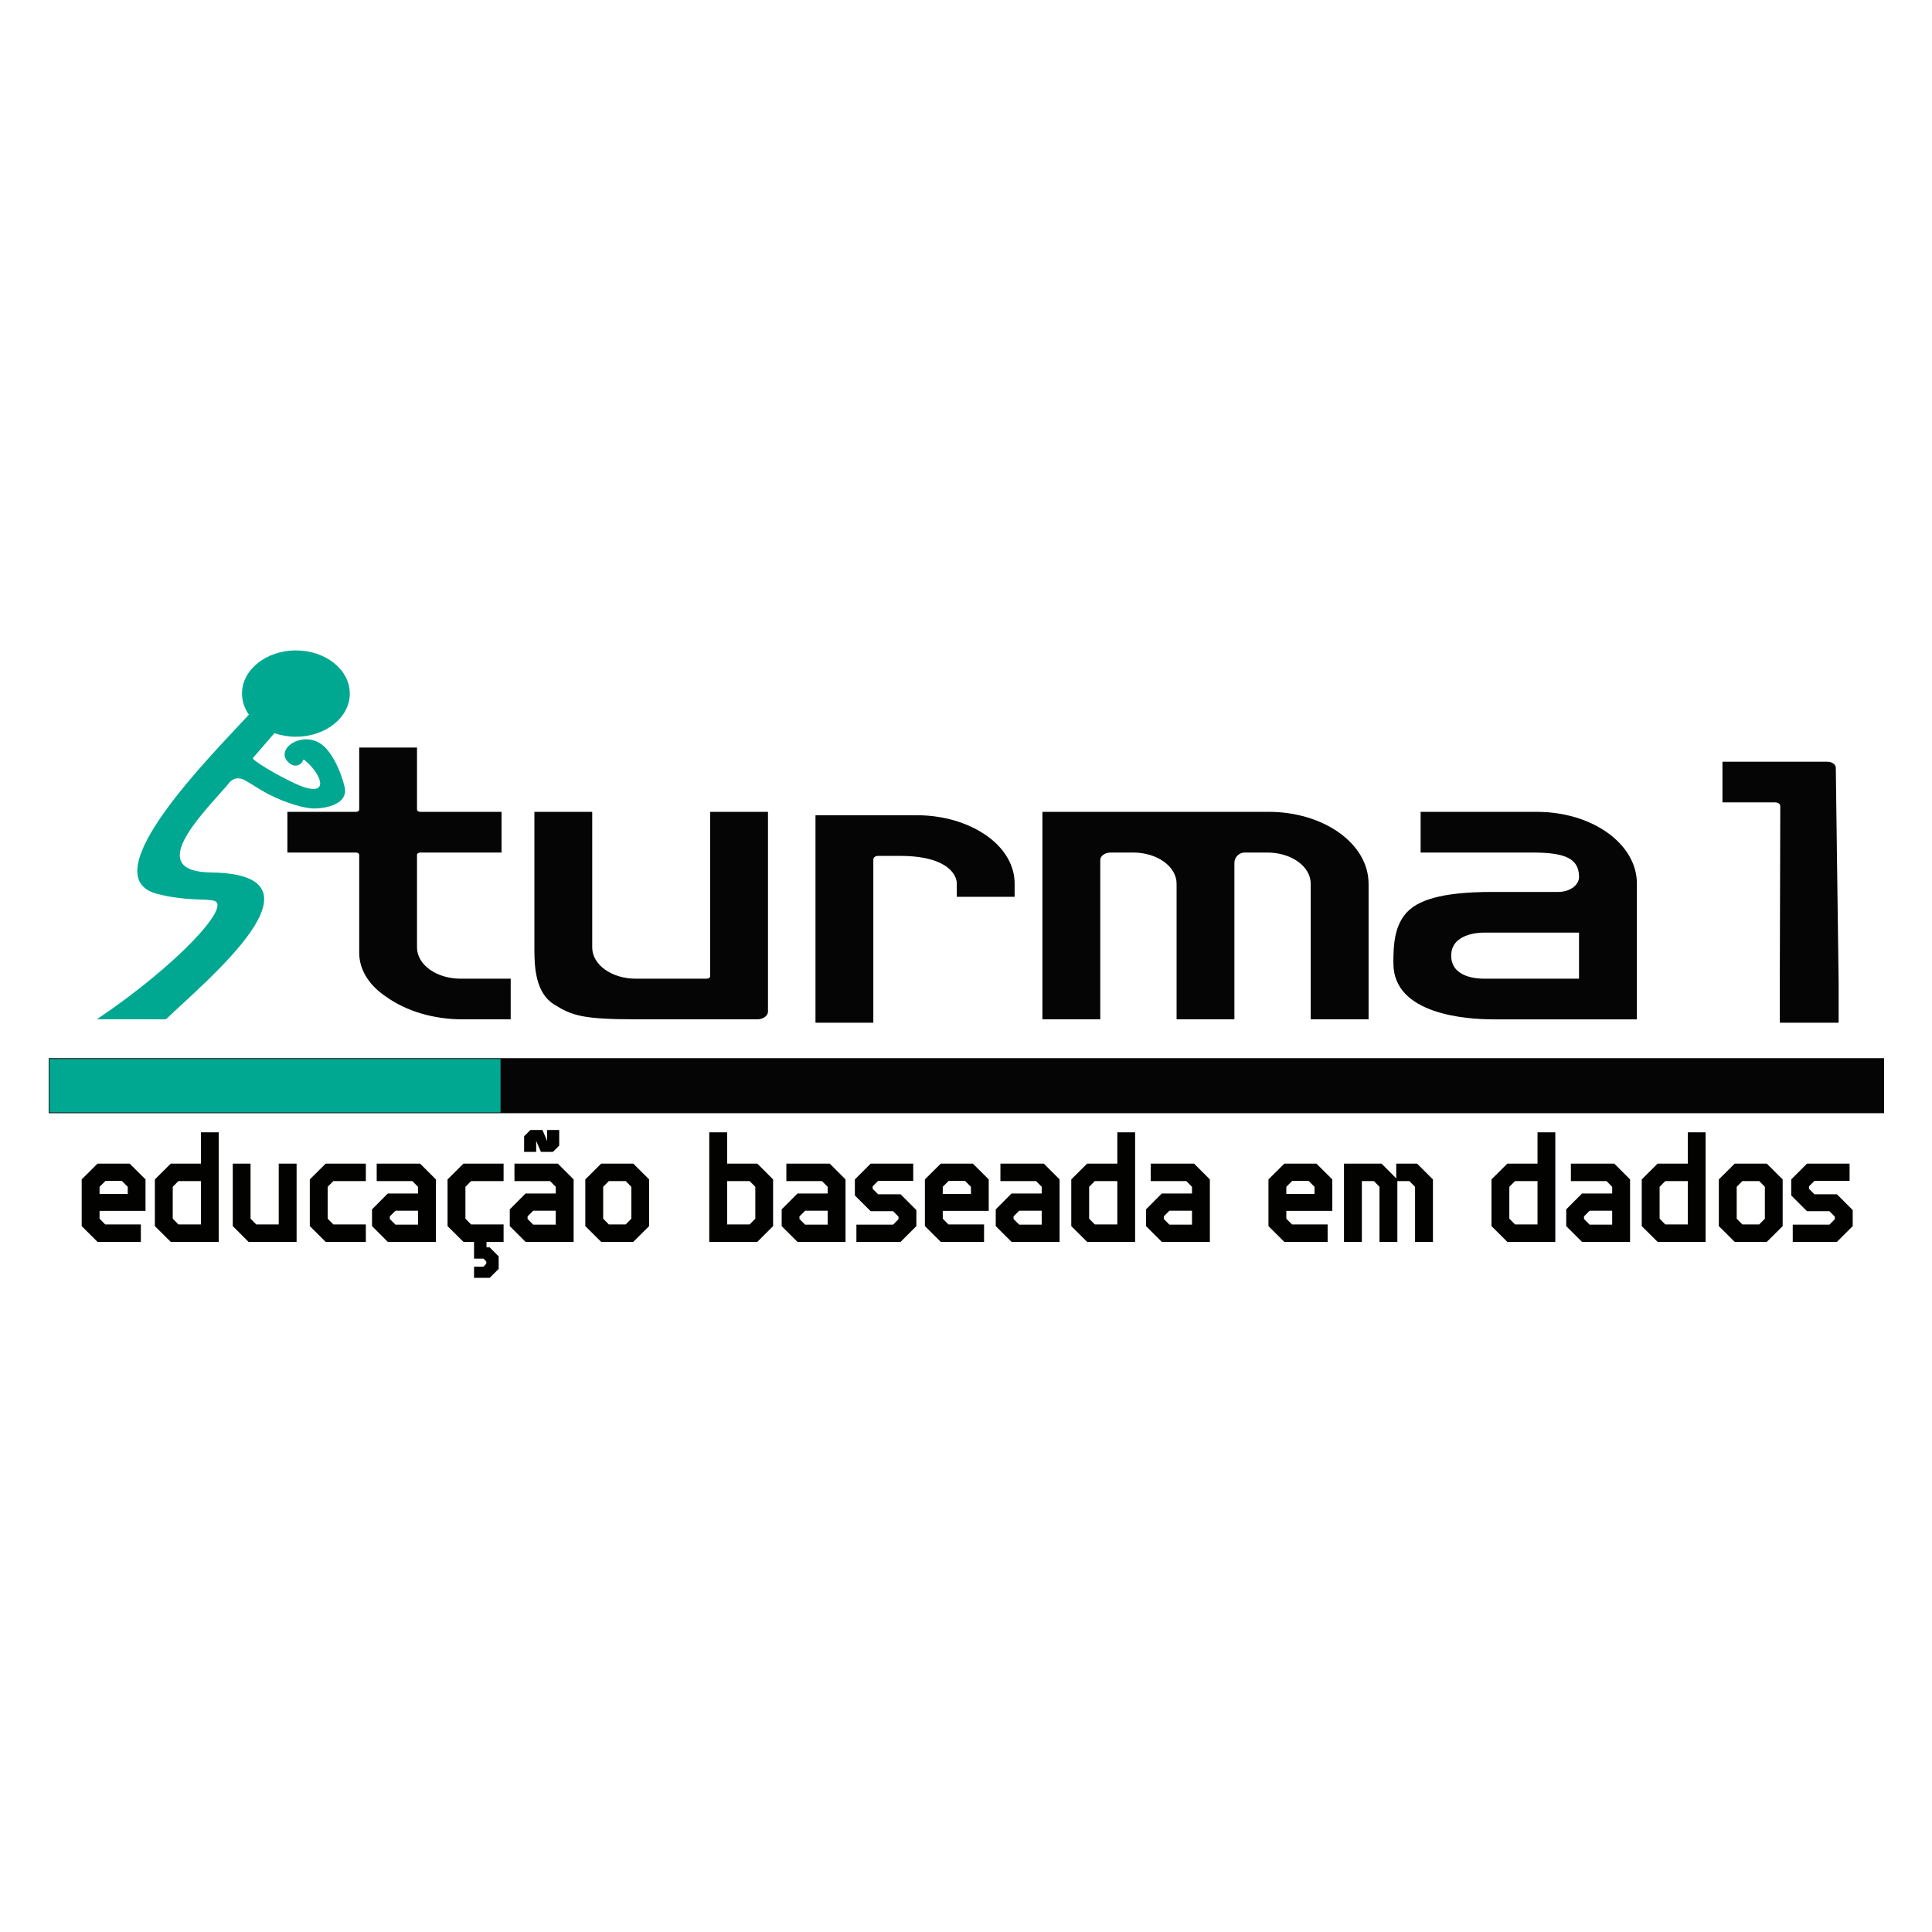
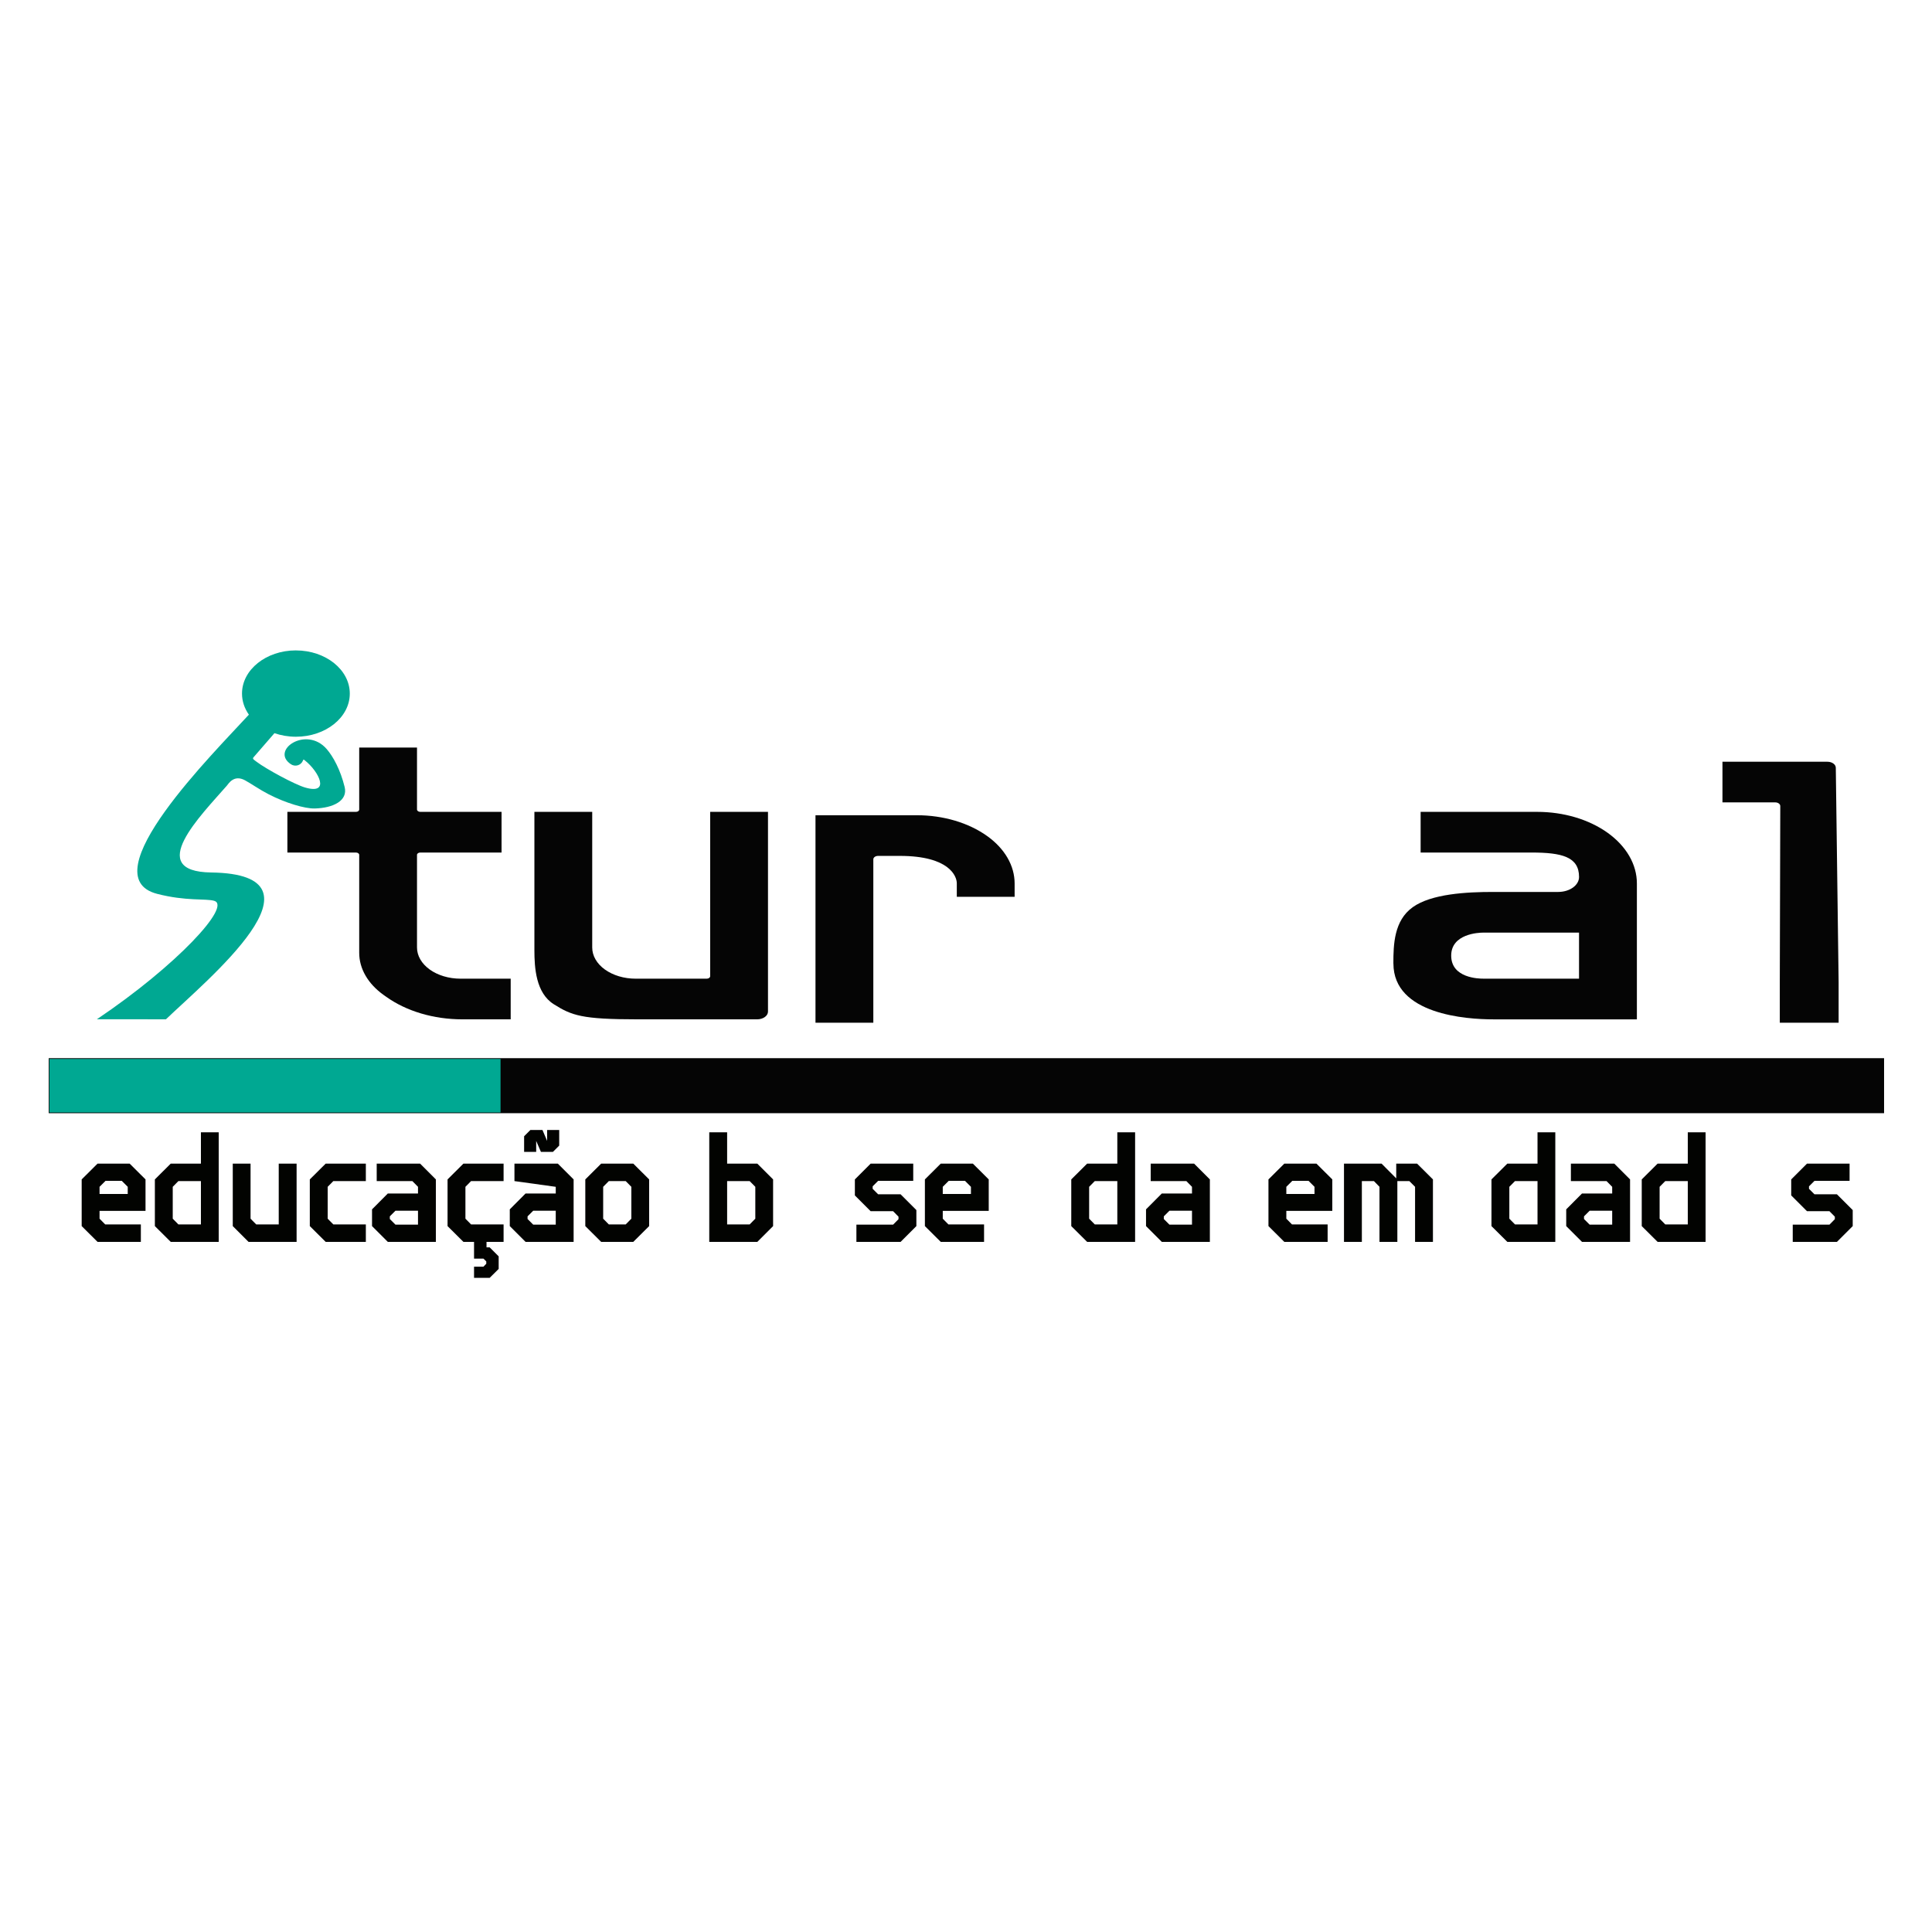
<svg xmlns="http://www.w3.org/2000/svg" width="500" zoomAndPan="magnify" viewBox="0 0 375 375" height="500" preserveAspectRatio="xMidYMid meet" version="1.0">
  <defs>
    <g />
    <clipPath id="21188468c3">
      <path d="M 9.457 205 L 365.699 205 L 365.699 216.156 L 9.457 216.156 Z M 9.457 205 " clip-rule="nonzero" />
    </clipPath>
    <clipPath id="0903e64422">
      <path d="M 9.457 205 L 98 205 L 98 216 L 9.457 216 Z M 9.457 205 " clip-rule="nonzero" />
    </clipPath>
    <clipPath id="6bac41694a">
      <path d="M 18 126.16 L 68 126.16 L 68 198 L 18 198 Z M 18 126.16 " clip-rule="nonzero" />
    </clipPath>
  </defs>
  <g clip-path="url(#21188468c3)">
    <path fill="#050505" d="M 9.457 205.391 L 365.699 205.391 L 365.699 216.066 L 9.457 216.066 Z M 9.457 205.391 " fill-opacity="1" fill-rule="nonzero" />
  </g>
  <path fill="#050505" d="M 74.93 193.453 L 74.422 193.094 C 71.41 190.934 69.723 188.004 69.723 184.949 L 69.723 165.93 C 69.723 165.68 69.438 165.477 69.09 165.477 L 55.781 165.477 L 55.781 157.582 L 69.09 157.582 C 69.438 157.582 69.723 157.383 69.723 157.129 L 69.723 145.098 L 80.941 145.098 L 80.941 157.129 C 80.941 157.379 81.227 157.582 81.574 157.582 L 97.352 157.582 L 97.352 165.477 L 81.574 165.477 C 81.227 165.477 80.941 165.676 80.941 165.93 L 80.941 183.91 C 80.941 185.516 81.832 187.051 83.414 188.188 C 84.996 189.32 87.141 189.961 89.375 189.961 L 99.125 189.961 C 99.125 189.961 99.125 197.852 99.125 197.852 L 89.723 197.852 C 84.176 197.852 78.852 196.27 74.93 193.453 Z M 74.93 193.453 " fill-opacity="1" fill-rule="nonzero" />
  <path fill="#050505" d="M 107.488 194.918 C 104.004 192.734 103.727 187.812 103.727 184.422 L 103.727 157.582 L 114.949 157.582 L 114.949 183.914 C 114.949 185.516 115.836 187.051 117.414 188.188 L 117.418 188.188 C 119 189.324 121.141 189.961 123.375 189.961 L 137.176 189.961 C 137.547 189.961 137.844 189.746 137.844 189.48 L 137.844 157.582 L 149.066 157.582 L 149.066 196.348 C 149.066 197.176 148.129 197.852 146.969 197.852 L 123.711 197.852 C 112.895 197.852 110.973 197.105 107.48 194.918 Z M 107.488 194.918 " fill-opacity="1" fill-rule="nonzero" />
  <path fill="#050505" d="M 158.285 198.508 L 158.285 158.238 L 177.988 158.238 C 183.105 158.238 188.016 159.699 191.633 162.293 C 195.027 164.727 196.938 168.031 196.938 171.477 L 196.938 174.07 L 185.715 174.07 L 185.715 171.453 C 185.715 170.137 184.352 166.129 174.656 166.129 L 170.438 166.129 C 169.926 166.129 169.512 166.426 169.512 166.793 L 169.512 198.508 Z M 158.285 198.508 " fill-opacity="1" fill-rule="nonzero" />
-   <path fill="#050505" d="M 265.641 171.469 L 265.641 197.848 L 254.41 197.848 L 254.41 171.523 C 254.41 169.922 253.527 168.375 251.949 167.246 C 251.16 166.676 250.223 166.238 249.211 165.934 C 248.195 165.637 247.102 165.477 245.984 165.477 L 241.605 165.477 C 240.496 165.477 239.598 166.375 239.598 167.484 L 239.598 197.848 L 228.375 197.848 L 228.375 171.523 C 228.375 169.922 227.484 168.375 225.906 167.246 C 225.117 166.676 224.184 166.238 223.172 165.934 C 222.16 165.637 221.066 165.477 219.945 165.477 L 215.598 165.477 C 214.469 165.477 213.562 166.129 213.562 166.938 L 213.562 197.848 L 202.332 197.848 L 202.332 157.578 L 246.281 157.578 C 251.418 157.578 256.336 159.043 259.965 161.648 C 261.781 162.949 263.195 164.484 264.16 166.152 C 265.121 167.824 265.633 169.629 265.633 171.465 Z M 265.641 171.469 " fill-opacity="1" fill-rule="nonzero" />
  <path fill="#050505" d="M 270.453 187.012 C 270.453 183.328 270.574 178.695 274.203 176.09 C 277.832 173.484 284.672 173.125 289.805 173.125 L 302.441 173.125 C 304.676 173.125 306.492 171.828 306.492 170.223 C 306.492 166.328 303.203 165.477 297.277 165.477 L 275.742 165.477 L 275.742 157.582 L 298.367 157.582 C 303.5 157.582 308.418 159.047 312.051 161.652 C 315.68 164.258 317.719 167.789 317.719 171.473 L 317.719 197.855 L 289.812 197.855 C 284.68 197.855 270.461 196.93 270.461 187.016 Z M 306.488 181.02 L 287.902 181.02 C 286.957 181.02 281.676 181.258 281.676 185.488 C 281.676 189.867 287.062 189.957 287.902 189.957 L 306.488 189.957 L 306.488 181.016 Z M 306.488 181.02 " fill-opacity="1" fill-rule="nonzero" />
  <path fill="#050505" d="M 345.457 198.508 L 345.457 190.613 L 345.551 156.449 C 345.551 156.059 345.109 155.742 344.57 155.742 L 334.328 155.742 L 334.328 147.852 L 345.551 147.852 L 354.703 147.855 C 355.598 147.855 356.32 148.375 356.328 149.016 L 356.875 190.617 L 356.875 198.512 L 345.457 198.512 Z M 345.457 198.508 " fill-opacity="1" fill-rule="nonzero" />
  <g clip-path="url(#0903e64422)">
    <path fill="#00a892" d="M 9.586 205.535 L 97.156 205.535 L 97.156 215.926 L 9.586 215.926 Z M 9.586 205.535 " fill-opacity="1" fill-rule="nonzero" />
  </g>
  <g clip-path="url(#6bac41694a)">
    <path fill="#00a892" d="M 57.438 126.246 C 63.211 126.246 67.895 129.996 67.895 134.625 C 67.895 139.25 63.211 143 57.438 143 C 55.953 143 54.547 142.75 53.27 142.309 L 49.215 146.984 C 48.941 147.297 49.223 147.414 49.82 147.871 C 51.633 149.25 57.164 152.25 59.195 152.848 C 64.195 154.324 61.902 149.742 59.184 147.602 C 58.902 147.379 58.926 147.336 58.773 147.688 C 58.395 148.551 57.301 148.891 56.473 148.344 C 52.383 145.641 59.426 140.824 63.398 145.375 C 64.656 146.82 66.074 149.398 66.898 152.766 C 67.547 155.418 64.676 156.836 61.086 156.926 C 59.152 156.973 55.438 155.863 52.137 154.164 C 50.398 153.27 48.812 152.145 47.57 151.465 C 45.406 150.281 44.359 152.117 44.043 152.484 C 39.008 158.258 28.031 169.172 40.984 169.348 C 65.254 169.676 40.004 190.348 32.207 197.848 L 18.809 197.836 C 34.27 187.438 45.043 175.801 41.562 174.844 C 39.852 174.371 36.133 174.949 30.5 173.496 C 17.32 170.094 41.691 145.949 48.309 138.715 C 47.457 137.504 46.973 136.105 46.973 134.621 C 46.973 129.992 51.656 126.242 57.43 126.242 " fill-opacity="1" fill-rule="evenodd" />
  </g>
  <g fill="#020301" fill-opacity="1">
    <g transform="translate(14.792, 241.047)">
      <g>
        <path d="M 4.141 0 L 1.062 -3.062 L 1.062 -12.125 L 4.141 -15.188 L 10.375 -15.188 L 13.453 -12.125 L 13.453 -6.016 L 4.531 -6.016 L 4.531 -4.5 L 5.625 -3.391 L 12.547 -3.391 L 12.547 0 Z M 10 -10.688 L 8.844 -11.844 L 5.688 -11.844 L 4.531 -10.688 L 4.531 -9.297 L 10 -9.297 Z M 10 -10.688 " />
      </g>
    </g>
  </g>
  <g fill="#020301" fill-opacity="1">
    <g transform="translate(28.998, 241.047)">
      <g>
        <path d="M 4.141 0 L 1.062 -3.062 L 1.062 -12.125 L 4.141 -15.188 L 10 -15.188 L 10 -21.266 L 13.453 -21.266 L 13.453 0 Z M 10 -11.797 L 5.625 -11.797 L 4.531 -10.688 L 4.531 -4.5 L 5.625 -3.391 L 10 -3.391 Z M 10 -11.797 " />
      </g>
    </g>
  </g>
  <g fill="#020301" fill-opacity="1">
    <g transform="translate(43.961, 241.047)">
      <g>
        <path d="M 4.281 0 L 1.219 -3.062 L 1.219 -15.188 L 4.672 -15.188 L 4.672 -4.5 L 5.766 -3.391 L 10.141 -3.391 L 10.141 -15.188 L 13.609 -15.188 L 13.609 0 Z M 4.281 0 " />
      </g>
    </g>
  </g>
  <g fill="#020301" fill-opacity="1">
    <g transform="translate(59.072, 241.047)">
      <g>
        <path d="M 4.141 0 L 1.062 -3.062 L 1.062 -12.125 L 4.141 -15.188 L 11.938 -15.188 L 11.938 -11.797 L 5.625 -11.797 L 4.531 -10.688 L 4.531 -4.5 L 5.625 -3.391 L 11.938 -3.391 L 11.938 0 Z M 4.141 0 " />
      </g>
    </g>
  </g>
  <g fill="#020301" fill-opacity="1">
    <g transform="translate(71.602, 241.047)">
      <g>
        <path d="M 3.672 0 L 0.609 -3.062 L 0.609 -6.312 L 3.672 -9.391 L 9.531 -9.391 L 9.531 -10.688 L 8.438 -11.797 L 1.516 -11.797 L 1.516 -15.188 L 9.938 -15.188 L 13 -12.125 L 13 0 Z M 9.531 -6.047 L 5.156 -6.047 L 4.062 -4.953 L 4.062 -4.438 L 5.156 -3.344 L 9.531 -3.344 Z M 9.531 -6.047 " />
      </g>
    </g>
  </g>
  <g fill="#020301" fill-opacity="1">
    <g transform="translate(85.808, 241.047)">
      <g>
        <path d="M 9.234 6.984 L 6.203 6.984 L 6.203 4.812 L 8.031 4.812 L 8.578 4.25 L 8.578 3.797 L 8.031 3.25 L 6.203 3.25 L 6.203 0 L 4.141 0 L 1.062 -3.062 L 1.062 -12.125 L 4.141 -15.188 L 11.938 -15.188 L 11.938 -11.797 L 5.625 -11.797 L 4.531 -10.688 L 4.531 -4.5 L 5.625 -3.391 L 11.938 -3.391 L 11.938 0 L 8.625 0 L 8.625 1.062 L 9.234 1.062 L 10.984 2.812 L 10.984 5.25 Z M 9.234 6.984 " />
      </g>
    </g>
  </g>
  <g fill="#020301" fill-opacity="1">
    <g transform="translate(98.339, 241.047)">
      <g>
-         <path d="M 3.672 0 L 0.609 -3.062 L 0.609 -6.312 L 3.672 -9.391 L 9.531 -9.391 L 9.531 -10.688 L 8.438 -11.797 L 1.516 -11.797 L 1.516 -15.188 L 9.938 -15.188 L 13 -12.125 L 13 0 Z M 9.531 -6.047 L 5.156 -6.047 L 4.062 -4.953 L 4.062 -4.438 L 5.156 -3.344 L 9.531 -3.344 Z M 6.656 -17.469 L 5.734 -19.594 L 5.734 -17.469 L 3.391 -17.469 L 3.391 -20.5 L 4.609 -21.719 L 6.953 -21.719 L 7.859 -19.594 L 7.859 -21.719 L 10.203 -21.719 L 10.203 -18.688 L 8.984 -17.469 Z M 6.656 -17.469 " />
+         <path d="M 3.672 0 L 0.609 -3.062 L 0.609 -6.312 L 3.672 -9.391 L 9.531 -9.391 L 9.531 -10.688 L 1.516 -11.797 L 1.516 -15.188 L 9.938 -15.188 L 13 -12.125 L 13 0 Z M 9.531 -6.047 L 5.156 -6.047 L 4.062 -4.953 L 4.062 -4.438 L 5.156 -3.344 L 9.531 -3.344 Z M 6.656 -17.469 L 5.734 -19.594 L 5.734 -17.469 L 3.391 -17.469 L 3.391 -20.5 L 4.609 -21.719 L 6.953 -21.719 L 7.859 -19.594 L 7.859 -21.719 L 10.203 -21.719 L 10.203 -18.688 L 8.984 -17.469 Z M 6.656 -17.469 " />
      </g>
    </g>
  </g>
  <g fill="#020301" fill-opacity="1">
    <g transform="translate(112.545, 241.047)">
      <g>
        <path d="M 4.141 0 L 1.062 -3.062 L 1.062 -12.125 L 4.141 -15.188 L 10.375 -15.188 L 13.453 -12.125 L 13.453 -3.062 L 10.375 0 Z M 10 -10.688 L 8.906 -11.797 L 5.625 -11.797 L 4.531 -10.688 L 4.531 -4.5 L 5.625 -3.391 L 8.906 -3.391 L 10 -4.5 Z M 10 -10.688 " />
      </g>
    </g>
  </g>
  <g fill="#020301" fill-opacity="1">
    <g transform="translate(127.047, 241.047)">
      <g />
    </g>
  </g>
  <g fill="#020301" fill-opacity="1">
    <g transform="translate(136.152, 241.047)">
      <g>
        <path d="M 1.516 0 L 1.516 -21.266 L 4.984 -21.266 L 4.984 -15.188 L 10.844 -15.188 L 13.906 -12.125 L 13.906 -3.062 L 10.844 0 Z M 10.453 -10.688 L 9.359 -11.797 L 4.984 -11.797 L 4.984 -3.391 L 9.359 -3.391 L 10.453 -4.5 Z M 10.453 -10.688 " />
      </g>
    </g>
  </g>
  <g fill="#020301" fill-opacity="1">
    <g transform="translate(151.115, 241.047)">
      <g>
-         <path d="M 3.672 0 L 0.609 -3.062 L 0.609 -6.312 L 3.672 -9.391 L 9.531 -9.391 L 9.531 -10.688 L 8.438 -11.797 L 1.516 -11.797 L 1.516 -15.188 L 9.938 -15.188 L 13 -12.125 L 13 0 Z M 9.531 -6.047 L 5.156 -6.047 L 4.062 -4.953 L 4.062 -4.438 L 5.156 -3.344 L 9.531 -3.344 Z M 9.531 -6.047 " />
-       </g>
+         </g>
    </g>
  </g>
  <g fill="#020301" fill-opacity="1">
    <g transform="translate(165.321, 241.047)">
      <g>
        <path d="M 0.906 0 L 0.906 -3.344 L 8.031 -3.344 L 9.078 -4.406 L 9.078 -4.891 L 8.031 -5.953 L 3.672 -5.953 L 0.609 -9.016 L 0.609 -12.125 L 3.672 -15.188 L 11.938 -15.188 L 11.938 -11.844 L 5.125 -11.844 L 4.062 -10.781 L 4.062 -10.297 L 5.125 -9.234 L 9.484 -9.234 L 12.547 -6.172 L 12.547 -3.062 L 9.484 0 Z M 0.906 0 " />
      </g>
    </g>
  </g>
  <g fill="#020301" fill-opacity="1">
    <g transform="translate(178.459, 241.047)">
      <g>
        <path d="M 4.141 0 L 1.062 -3.062 L 1.062 -12.125 L 4.141 -15.188 L 10.375 -15.188 L 13.453 -12.125 L 13.453 -6.016 L 4.531 -6.016 L 4.531 -4.5 L 5.625 -3.391 L 12.547 -3.391 L 12.547 0 Z M 10 -10.688 L 8.844 -11.844 L 5.688 -11.844 L 4.531 -10.688 L 4.531 -9.297 L 10 -9.297 Z M 10 -10.688 " />
      </g>
    </g>
  </g>
  <g fill="#020301" fill-opacity="1">
    <g transform="translate(192.665, 241.047)">
      <g>
-         <path d="M 3.672 0 L 0.609 -3.062 L 0.609 -6.312 L 3.672 -9.391 L 9.531 -9.391 L 9.531 -10.688 L 8.438 -11.797 L 1.516 -11.797 L 1.516 -15.188 L 9.938 -15.188 L 13 -12.125 L 13 0 Z M 9.531 -6.047 L 5.156 -6.047 L 4.062 -4.953 L 4.062 -4.438 L 5.156 -3.344 L 9.531 -3.344 Z M 9.531 -6.047 " />
-       </g>
+         </g>
    </g>
  </g>
  <g fill="#020301" fill-opacity="1">
    <g transform="translate(206.871, 241.047)">
      <g>
        <path d="M 4.141 0 L 1.062 -3.062 L 1.062 -12.125 L 4.141 -15.188 L 10 -15.188 L 10 -21.266 L 13.453 -21.266 L 13.453 0 Z M 10 -11.797 L 5.625 -11.797 L 4.531 -10.688 L 4.531 -4.5 L 5.625 -3.391 L 10 -3.391 Z M 10 -11.797 " />
      </g>
    </g>
  </g>
  <g fill="#020301" fill-opacity="1">
    <g transform="translate(221.834, 241.047)">
      <g>
        <path d="M 3.672 0 L 0.609 -3.062 L 0.609 -6.312 L 3.672 -9.391 L 9.531 -9.391 L 9.531 -10.688 L 8.438 -11.797 L 1.516 -11.797 L 1.516 -15.188 L 9.938 -15.188 L 13 -12.125 L 13 0 Z M 9.531 -6.047 L 5.156 -6.047 L 4.062 -4.953 L 4.062 -4.438 L 5.156 -3.344 L 9.531 -3.344 Z M 9.531 -6.047 " />
      </g>
    </g>
  </g>
  <g fill="#020301" fill-opacity="1">
    <g transform="translate(236.04, 241.047)">
      <g />
    </g>
  </g>
  <g fill="#020301" fill-opacity="1">
    <g transform="translate(245.145, 241.047)">
      <g>
        <path d="M 4.141 0 L 1.062 -3.062 L 1.062 -12.125 L 4.141 -15.188 L 10.375 -15.188 L 13.453 -12.125 L 13.453 -6.016 L 4.531 -6.016 L 4.531 -4.5 L 5.625 -3.391 L 12.547 -3.391 L 12.547 0 Z M 10 -10.688 L 8.844 -11.844 L 5.688 -11.844 L 4.531 -10.688 L 4.531 -9.297 L 10 -9.297 Z M 10 -10.688 " />
      </g>
    </g>
  </g>
  <g fill="#020301" fill-opacity="1">
    <g transform="translate(259.351, 241.047)">
      <g>
        <path d="M 15.312 0 L 15.312 -10.688 L 14.203 -11.797 L 11.875 -11.797 L 11.875 0 L 8.406 0 L 8.406 -10.688 L 7.328 -11.797 L 4.984 -11.797 L 4.984 0 L 1.516 0 L 1.516 -15.188 L 8.812 -15.188 L 11.656 -12.328 L 11.656 -15.188 L 15.703 -15.188 L 18.781 -12.125 L 18.781 0 Z M 15.312 0 " />
      </g>
    </g>
  </g>
  <g fill="#020301" fill-opacity="1">
    <g transform="translate(279.326, 241.047)">
      <g />
    </g>
  </g>
  <g fill="#020301" fill-opacity="1">
    <g transform="translate(288.431, 241.047)">
      <g>
        <path d="M 4.141 0 L 1.062 -3.062 L 1.062 -12.125 L 4.141 -15.188 L 10 -15.188 L 10 -21.266 L 13.453 -21.266 L 13.453 0 Z M 10 -11.797 L 5.625 -11.797 L 4.531 -10.688 L 4.531 -4.5 L 5.625 -3.391 L 10 -3.391 Z M 10 -11.797 " />
      </g>
    </g>
  </g>
  <g fill="#020301" fill-opacity="1">
    <g transform="translate(303.393, 241.047)">
      <g>
        <path d="M 3.672 0 L 0.609 -3.062 L 0.609 -6.312 L 3.672 -9.391 L 9.531 -9.391 L 9.531 -10.688 L 8.438 -11.797 L 1.516 -11.797 L 1.516 -15.188 L 9.938 -15.188 L 13 -12.125 L 13 0 Z M 9.531 -6.047 L 5.156 -6.047 L 4.062 -4.953 L 4.062 -4.438 L 5.156 -3.344 L 9.531 -3.344 Z M 9.531 -6.047 " />
      </g>
    </g>
  </g>
  <g fill="#020301" fill-opacity="1">
    <g transform="translate(317.599, 241.047)">
      <g>
        <path d="M 4.141 0 L 1.062 -3.062 L 1.062 -12.125 L 4.141 -15.188 L 10 -15.188 L 10 -21.266 L 13.453 -21.266 L 13.453 0 Z M 10 -11.797 L 5.625 -11.797 L 4.531 -10.688 L 4.531 -4.5 L 5.625 -3.391 L 10 -3.391 Z M 10 -11.797 " />
      </g>
    </g>
  </g>
  <g fill="#020301" fill-opacity="1">
    <g transform="translate(332.561, 241.047)">
      <g>
-         <path d="M 4.141 0 L 1.062 -3.062 L 1.062 -12.125 L 4.141 -15.188 L 10.375 -15.188 L 13.453 -12.125 L 13.453 -3.062 L 10.375 0 Z M 10 -10.688 L 8.906 -11.797 L 5.625 -11.797 L 4.531 -10.688 L 4.531 -4.5 L 5.625 -3.391 L 8.906 -3.391 L 10 -4.5 Z M 10 -10.688 " />
-       </g>
+         </g>
    </g>
  </g>
  <g fill="#020301" fill-opacity="1">
    <g transform="translate(347.064, 241.047)">
      <g>
        <path d="M 0.906 0 L 0.906 -3.344 L 8.031 -3.344 L 9.078 -4.406 L 9.078 -4.891 L 8.031 -5.953 L 3.672 -5.953 L 0.609 -9.016 L 0.609 -12.125 L 3.672 -15.188 L 11.938 -15.188 L 11.938 -11.844 L 5.125 -11.844 L 4.062 -10.781 L 4.062 -10.297 L 5.125 -9.234 L 9.484 -9.234 L 12.547 -6.172 L 12.547 -3.062 L 9.484 0 Z M 0.906 0 " />
      </g>
    </g>
  </g>
</svg>